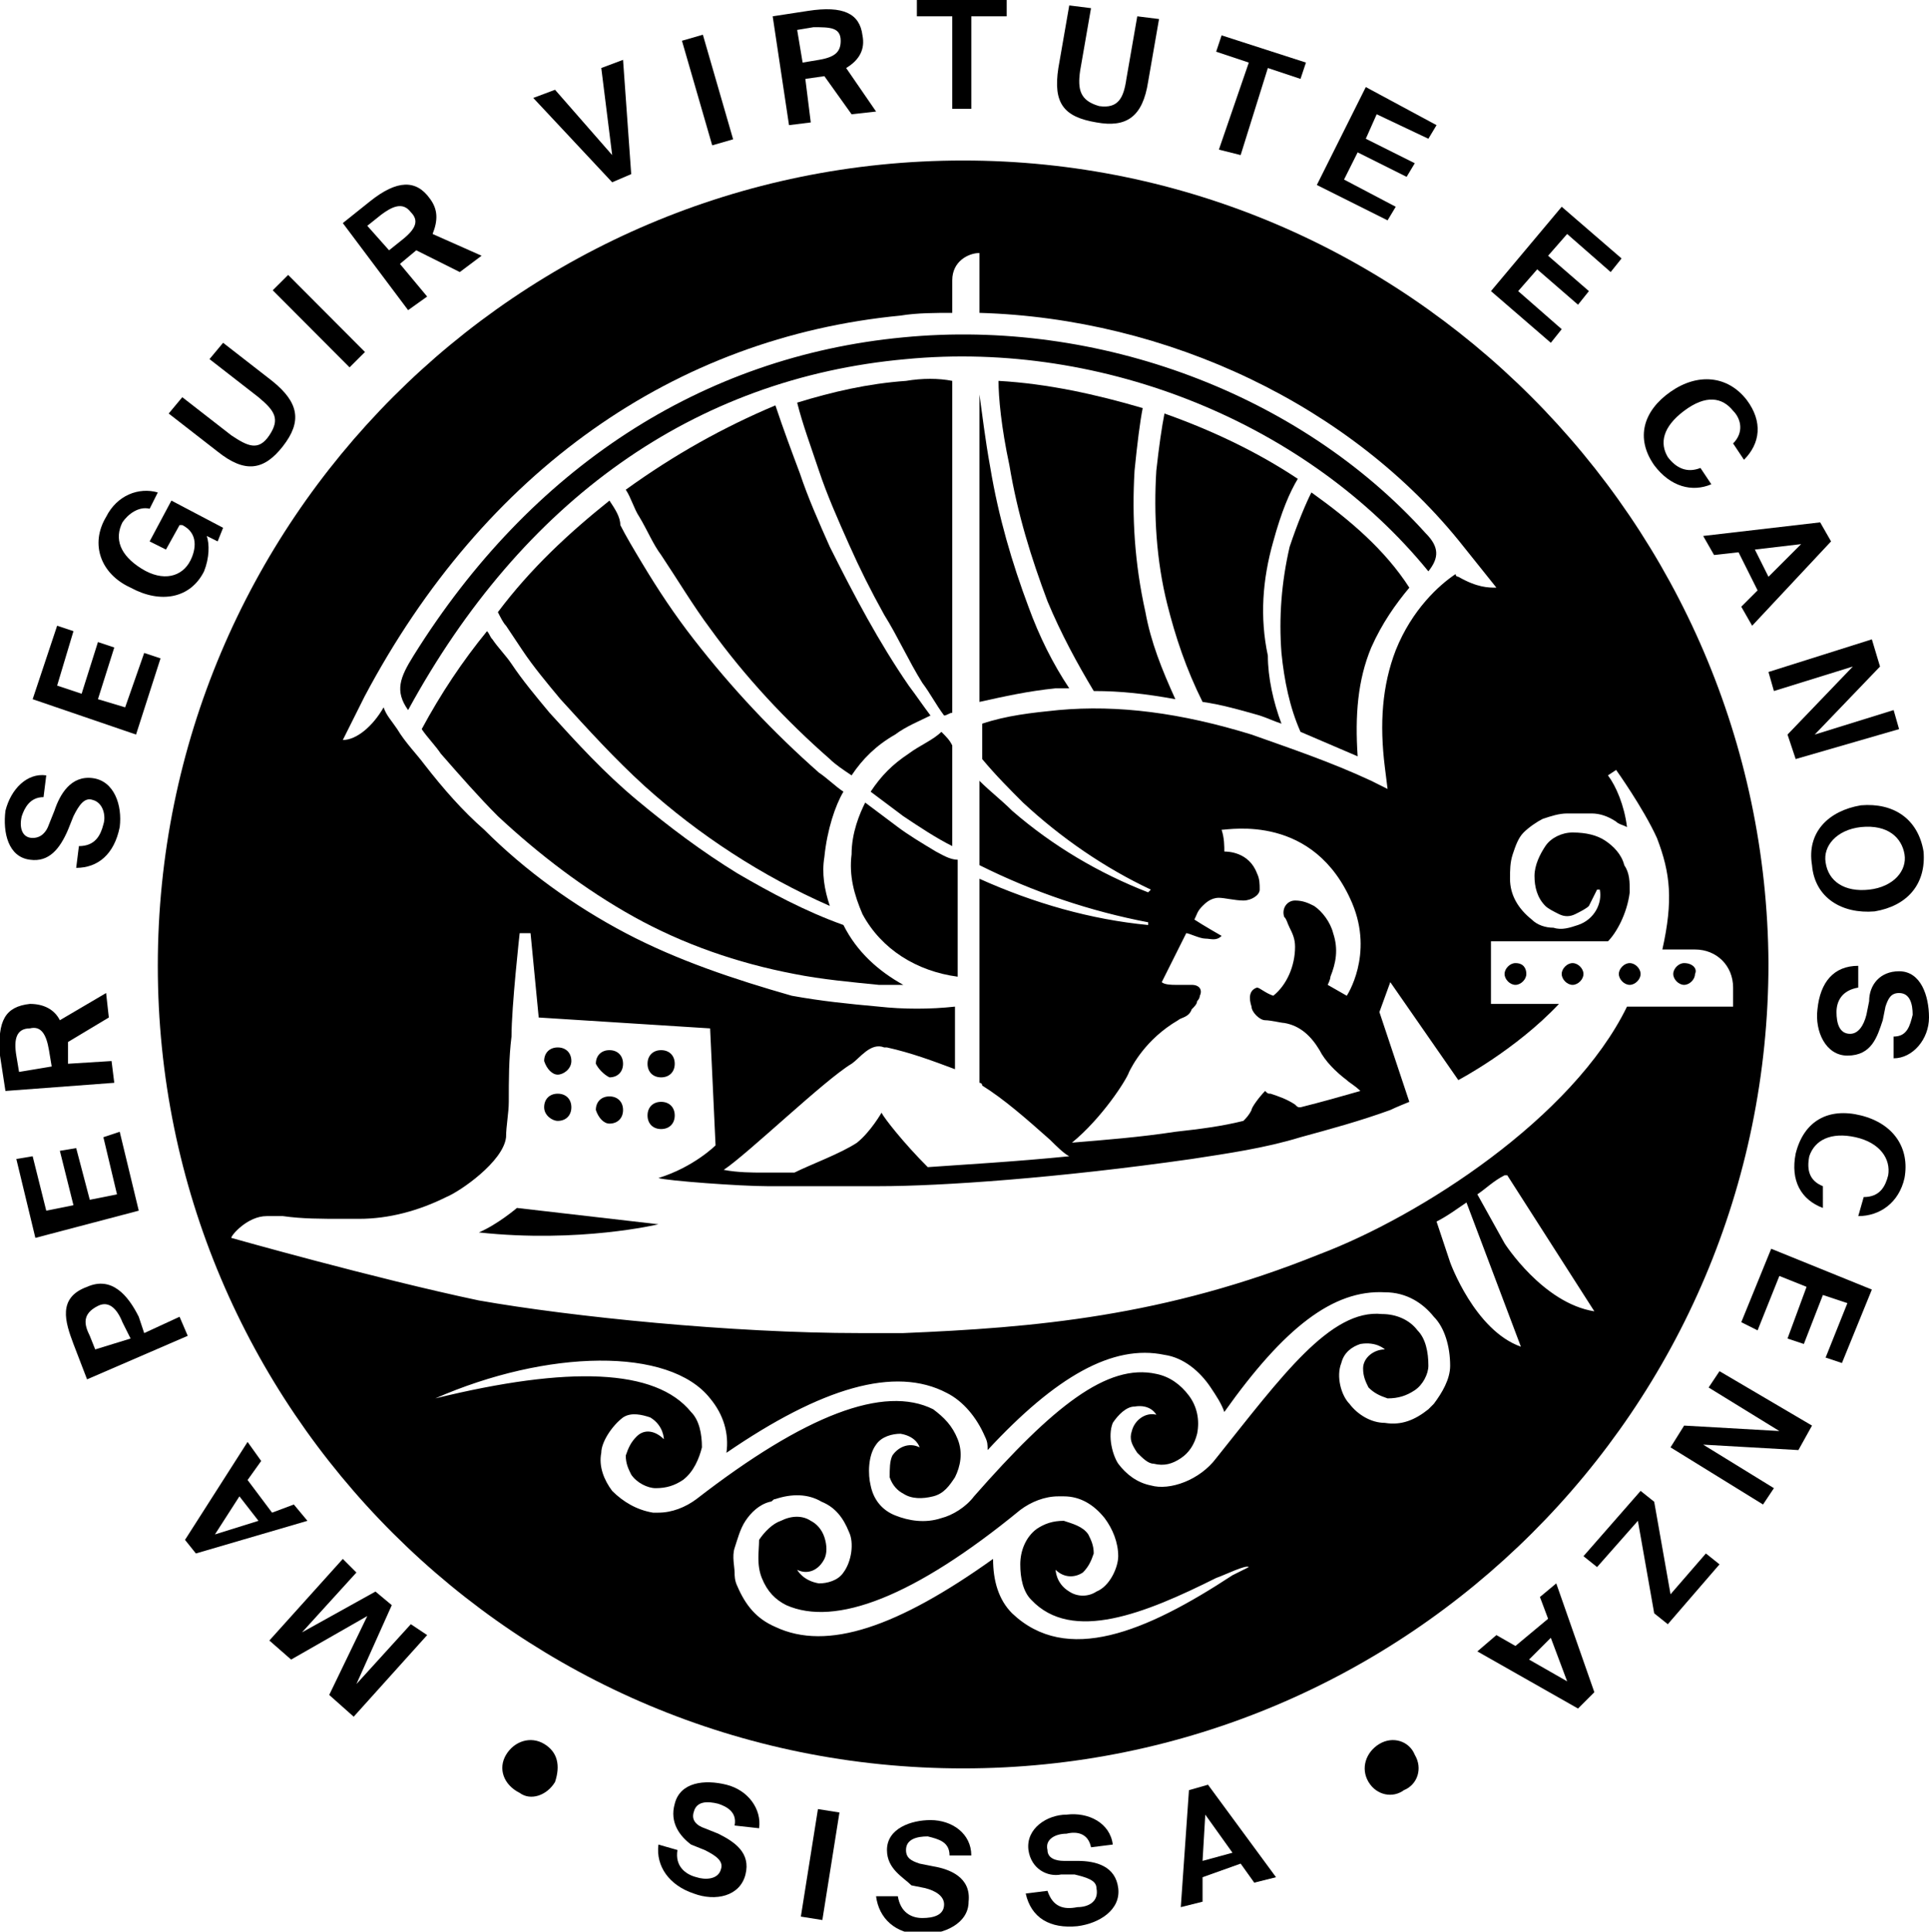
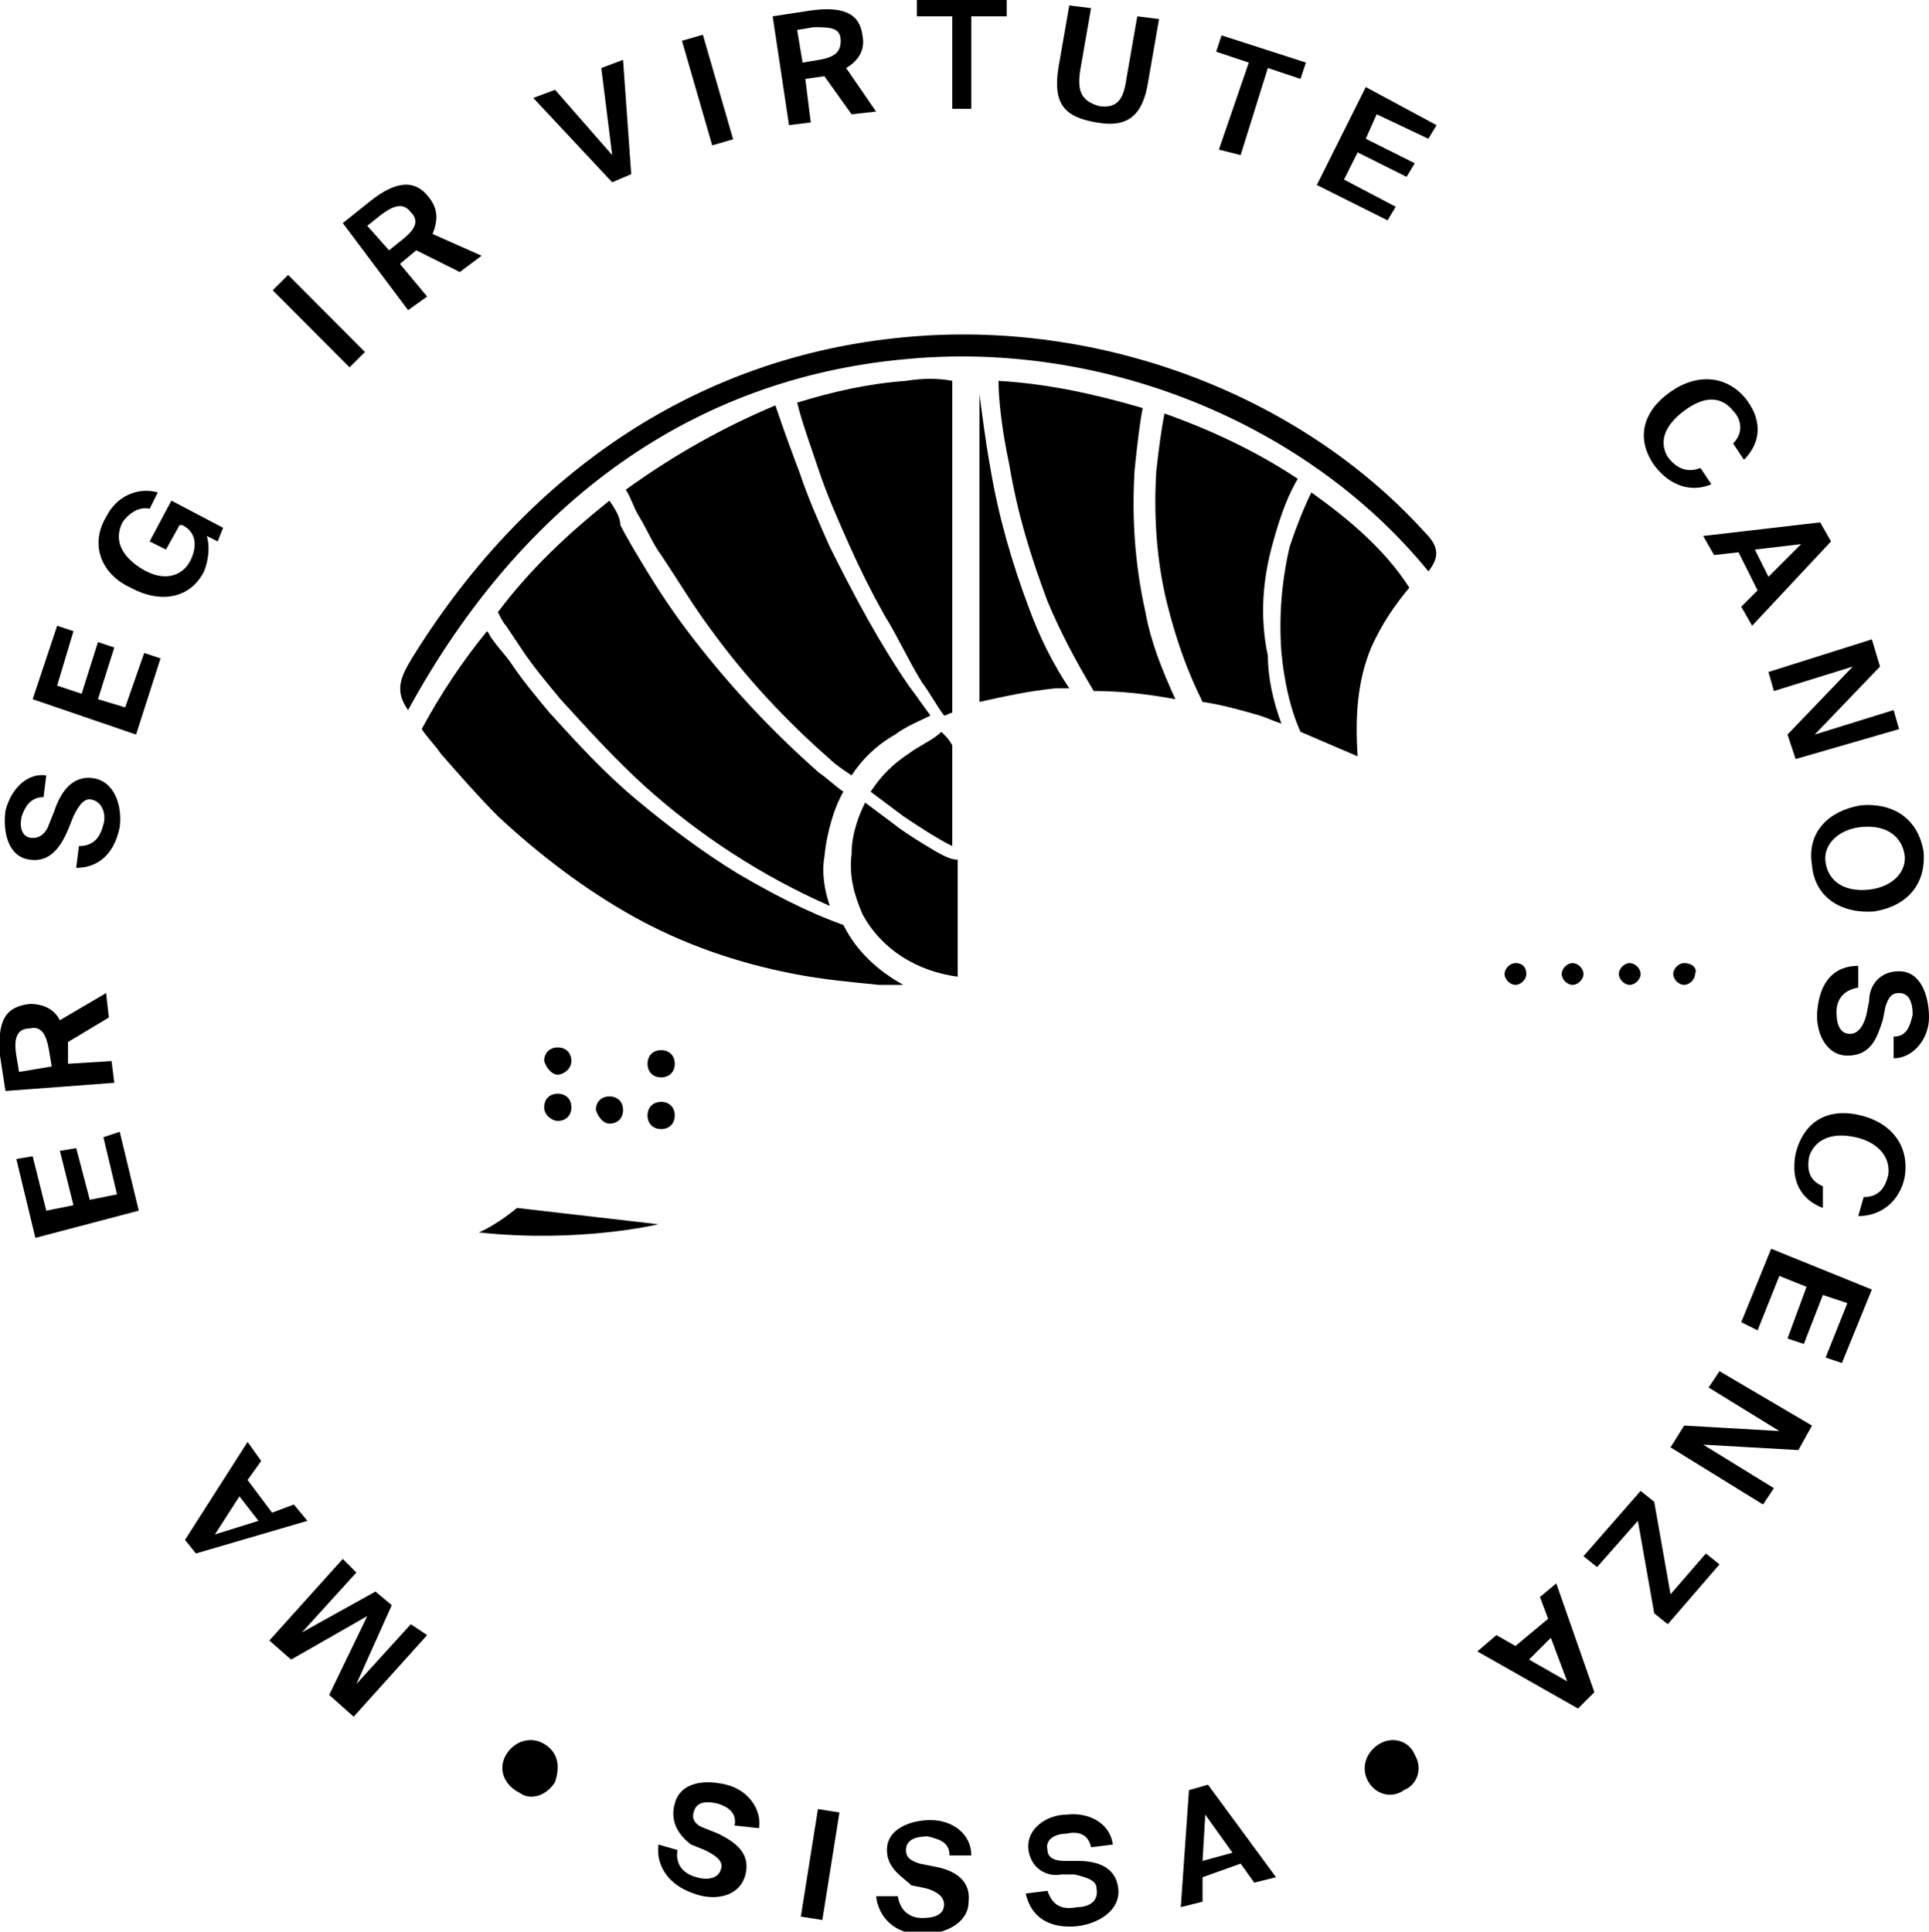
<svg xmlns="http://www.w3.org/2000/svg" version="1.1" id="Livello_1" x="0px" y="0px" viewBox="0 0 70.9 71" style="enable-background:new 0 0 70.9 71;" xml:space="preserve">
  <g>
    <g>
      <path d="M46.8,19.9c0.3-1.1,0.6-1.8,0.9-2.3c-1.5-1-3.2-1.8-4.9-2.4c-0.1,0.5-0.2,1.2-0.3,2.1c-0.1,1.6,0,3.3,0.4,4.9    c0.3,1.2,0.7,2.4,1.3,3.6c0.7,0.1,1.4,0.3,2.1,0.5c0.3,0.1,0.5,0.2,0.8,0.3c-0.3-0.8-0.5-1.7-0.5-2.5    C46.3,22.7,46.4,21.3,46.8,19.9" />
      <path d="M36.4,17.2c-0.2-1.1-0.3-2-0.4-2.7c0,3.1,0,7.2,0,11.3c0.9-0.2,1.8-0.4,2.8-0.5c0.2,0,0.4,0,0.5,0c-0.6-0.9-1.1-1.9-1.5-3    C37.2,20.7,36.7,19,36.4,17.2" />
      <path d="M41.7,17.3c0.1-1,0.2-1.8,0.3-2.3c-1.7-0.5-3.5-0.9-5.3-1c0,0.6,0.1,1.7,0.4,3.1c0.3,1.8,0.8,3.4,1.4,5    c0.5,1.2,1.1,2.3,1.7,3.3c1,0,1.9,0.1,3,0.3c-0.5-1.1-0.9-2.1-1.1-3.2C41.7,20.7,41.6,19,41.7,17.3" />
      <path d="M48.2,18.1c-0.2,0.4-0.5,1.1-0.8,2c-0.3,1.3-0.4,2.6-0.3,3.9c0.1,1,0.3,2,0.7,2.9c0.7,0.3,1.4,0.6,2.1,0.9    c-0.1-1.5,0-2.8,0.5-4c0.4-0.9,0.9-1.6,1.4-2.2C50.9,20.2,49.6,19.1,48.2,18.1" />
      <path d="M33.3,13.2c7.3-0.7,14.8,2.4,19.2,7.8c0.4-0.5,0.4-0.9-0.1-1.4c-4.6-5.1-12-7.9-19.2-7.2c-7.4,0.7-13.7,4.8-18,11.7    c-0.5,0.8-0.7,1.3-0.2,2C19.2,18.4,25.5,13.9,33.3,13.2" />
      <path d="M23,18c0.2,0.3,0.3,0.7,0.5,1c0.3,0.5,0.5,1,0.8,1.4c0.6,0.9,1.2,1.9,1.8,2.7c1.3,1.8,2.8,3.4,4.4,4.8    c0.2,0.2,0.5,0.4,0.8,0.6c0.4-0.6,0.9-1.1,1.6-1.5c0.4-0.3,0.9-0.5,1.3-0.7c-0.3-0.4-0.5-0.7-0.8-1.1c-1.1-1.6-2-3.3-2.9-5.1    c-0.4-0.9-0.8-1.8-1.1-2.7c-0.3-0.8-0.6-1.6-0.9-2.5C26.6,15.7,24.8,16.7,23,18" />
      <path d="M33.3,14c-1.4,0.1-2.7,0.4-4,0.8c0.2,0.8,0.5,1.6,0.8,2.5c0.3,0.9,0.7,1.8,1.1,2.7c0.4,0.9,0.8,1.7,1.3,2.6    c0.5,0.8,0.9,1.7,1.4,2.5c0.3,0.4,0.5,0.8,0.8,1.2c0.1,0,0.2-0.1,0.3-0.1l0-12.2C34.5,13.9,33.9,13.9,33.3,14" />
      <path d="M33.4,27.7c-0.6,0.4-1,0.8-1.4,1.4c0.4,0.3,0.8,0.6,1.2,0.9c0.6,0.4,1.2,0.8,1.8,1.1l0-3.7c-0.1-0.2-0.2-0.3-0.4-0.5    C34.3,27.2,33.8,27.4,33.4,27.7" />
      <path d="M34.4,31.3c-0.5-0.3-1-0.6-1.4-0.9c-0.4-0.3-0.8-0.6-1.2-0.9c-0.2,0.4-0.5,1.1-0.5,1.9c-0.1,0.8,0.1,1.5,0.4,2.2    c0.7,1.3,2,2.1,3.5,2.3l0-4.3C34.9,31.6,34.6,31.4,34.4,31.3" />
      <path d="M31,34C31,34,31,34,31,34c-1.4-0.5-2.7-1.2-3.9-1.9c-1.3-0.8-2.5-1.7-3.7-2.7c-1.2-1-2.2-2.1-3.2-3.2    c-0.5-0.6-1-1.2-1.4-1.8c-0.2-0.3-0.5-0.6-0.7-0.9c-0.1-0.1-0.1-0.2-0.2-0.3c-0.9,1.1-1.7,2.3-2.4,3.6c0.2,0.3,0.5,0.6,0.7,0.9    c0.7,0.8,1.4,1.6,2.1,2.3c1.5,1.4,3.2,2.7,5,3.7c1.8,1,3.8,1.7,5.9,2.1c1,0.2,2.1,0.3,3.1,0.4c0.3,0,0.6,0,0.9,0    C32.3,35.7,31.5,35,31,34" />
      <path d="M55.7,35.4c-0.2,0-0.4,0.2-0.4,0.4c0,0.2,0.2,0.4,0.4,0.4c0.2,0,0.4-0.2,0.4-0.4C56.1,35.6,56,35.4,55.7,35.4" />
      <path d="M22.4,18.4c-1.5,1.2-2.9,2.5-4.1,4.1c0.1,0.2,0.2,0.4,0.3,0.5c0.2,0.3,0.4,0.6,0.6,0.9c0.4,0.6,0.9,1.2,1.4,1.8    c1,1.1,2,2.2,3.1,3.2c2,1.8,4.3,3.3,6.8,4.4c-0.2-0.6-0.3-1.2-0.2-1.8c0.1-1,0.4-1.9,0.7-2.4c-0.3-0.2-0.6-0.5-0.9-0.7    c-1.7-1.5-3.2-3.1-4.6-4.9c-0.7-0.9-1.3-1.8-1.9-2.8c-0.3-0.5-0.6-1-0.8-1.4C22.8,19,22.6,18.7,22.4,18.4" />
      <path d="M24.3,39.6c0.3,0,0.5-0.2,0.5-0.5c0-0.3-0.2-0.5-0.5-0.5c-0.3,0-0.5,0.2-0.5,0.5C23.8,39.4,24,39.6,24.3,39.6" />
      <path d="M20.5,41.2c0.3,0,0.5-0.2,0.5-0.5c0-0.3-0.2-0.5-0.5-0.5c-0.3,0-0.5,0.2-0.5,0.5C20,41,20.3,41.2,20.5,41.2" />
      <path d="M57.8,35.4c-0.2,0-0.4,0.2-0.4,0.4c0,0.2,0.2,0.4,0.4,0.4c0.2,0,0.4-0.2,0.4-0.4C58.2,35.6,58,35.4,57.8,35.4" />
      <path d="M17.6,45.3c3.7,0.4,6.6-0.3,6.6-0.3L19,44.4C19,44.4,18.3,45,17.6,45.3" />
      <path d="M20.5,39.5c0.2,0,0.5-0.2,0.5-0.5c0-0.3-0.2-0.5-0.5-0.5c-0.3,0-0.5,0.2-0.5,0.5C20.1,39.3,20.3,39.5,20.5,39.5" />
      <path d="M61.9,35.4c-0.2,0-0.4,0.2-0.4,0.4c0,0.2,0.2,0.4,0.4,0.4c0.2,0,0.4-0.2,0.4-0.4C62.4,35.6,62.2,35.4,61.9,35.4" />
-       <path d="M59.8,37L59.8,37c-2,4.1-7.6,7.7-11.3,9.1C42.8,48.4,38,48.8,33.2,49c-0.5,0-1,0-1.6,0c-4.7,0-10.6-0.6-14-1.2    c-3.8-0.8-9.1-2.3-9.1-2.3c0-0.1,0.6-0.8,1.3-0.8c0,0,0,0,0.1,0c0.2,0,0.3,0,0.5,0c0.7,0.1,1.4,0.1,2.2,0.1c0.2,0,0.4,0,0.6,0    c1.1,0,2.2-0.3,3.2-0.8c0.5-0.2,2.1-1.3,2.2-2.2c0-0.4,0.1-0.9,0.1-1.3c0-0.8,0-1.6,0.1-2.4c0-1.1,0.3-3.8,0.3-3.8l0.4,0l0.3,3.1    l6.3,0.4l0.2,4.3c0,0-0.8,0.8-2.1,1.2c0.3,0.1,3,0.3,4,0.3c0.1,0,0.3,0,0.5,0c1.1,0,3.2,0,3.6,0c2.3,0,6.6-0.3,11.5-1    c1.3-0.2,2.7-0.4,4-0.8c1.1-0.3,2.2-0.6,3.3-1c0.2-0.1,0.7-0.3,0.7-0.3l-1.1-3.3l0.4-1.1l2.5,3.6c0,0,2.1-1.1,3.7-2.8l0,0h-2.5    v-2.3h4.3c0.3-0.3,0.7-1,0.8-1.8c0-0.4,0-0.7-0.2-1c-0.1-0.4-0.4-0.7-0.7-0.9c-0.3-0.2-0.7-0.3-1.2-0.3c-0.4,0-0.8,0.2-1,0.5    c-0.2,0.3-0.4,0.7-0.4,1.1c0,0.4,0.1,0.8,0.4,1.1c0.1,0.1,0.3,0.2,0.5,0.3c0.2,0.1,0.4,0.1,0.6,0c0.2-0.1,0.4-0.2,0.5-0.3    c0.1-0.2,0.2-0.4,0.3-0.6h0.1c0.1,0.5-0.2,1.1-0.8,1.3c-0.3,0.1-0.6,0.2-0.9,0.1c-0.3,0-0.6-0.1-0.8-0.3c-0.5-0.4-0.8-0.9-0.8-1.5    c0-0.3,0-0.6,0.1-0.9c0.1-0.3,0.2-0.6,0.4-0.8c0.2-0.2,0.5-0.4,0.7-0.5c0.3-0.1,0.6-0.2,0.9-0.2c0.3,0,0.6,0,0.9,0    c0.3,0,0.6,0.1,0.9,0.3c0.1,0.1,0.2,0.1,0.4,0.2c-0.1-0.8-0.4-1.5-0.7-1.9l0.3-0.2c0,0,1,1.4,1.5,2.5c0.5,1.3,0.6,2.3,0.2,4.1h1.2    c0.8,0,1.4,0.6,1.4,1.4V37H59.8z M55.3,45.7l-1-1.8c0.3-0.2,0.6-0.5,1-0.7c0,0,0,0,0.1,0l3.2,5C56.7,47.9,55.3,45.7,55.3,45.7     M53.3,46.4l-0.5-1.5c0.4-0.2,0.8-0.5,1.1-0.7l2,5.3C54.2,48.9,53.3,46.4,53.3,46.4 M53.3,50.2c0,0.5-0.3,1-0.6,1.4    c-0.1,0.1-0.1,0.1-0.2,0.2c-0.5,0.4-1,0.6-1.6,0.5c-0.5,0-1-0.3-1.3-0.7c-0.3-0.3-0.5-1-0.3-1.5c0.1-0.4,0.4-0.6,0.7-0.7    c0.6-0.1,0.9,0.2,0.9,0.2c-0.4,0-0.8,0.3-0.8,0.7c0,0.3,0.1,0.5,0.2,0.7c0.2,0.2,0.4,0.3,0.7,0.4c0.4,0,0.7-0.1,1-0.3    c0.3-0.2,0.5-0.6,0.5-0.9c0-0.5-0.1-1-0.4-1.3c-0.3-0.4-0.8-0.6-1.3-0.6c-1.9-0.2-3.7,2.3-6.1,5.3c-0.6,0.8-1.7,1.2-2.4,1    c-0.5-0.1-0.9-0.4-1.2-0.8c-0.2-0.3-0.4-1-0.2-1.5c0.2-0.3,0.5-0.6,0.8-0.6c0.6-0.1,0.8,0.3,0.8,0.3c-0.4-0.1-0.8,0.2-0.9,0.6    c-0.1,0.3,0,0.5,0.2,0.8c0.2,0.2,0.4,0.4,0.6,0.4c0.4,0.1,0.7,0,1-0.2c0.3-0.2,0.5-0.5,0.6-0.9c0.1-0.5,0-1-0.3-1.4    c-0.3-0.4-0.7-0.7-1.2-0.8c-1.8-0.4-3.8,1.2-6.7,4.5c-0.3,0.4-0.8,0.7-1.2,0.8c-0.6,0.2-1.2,0.1-1.7-0.1c-0.5-0.2-0.8-0.6-0.9-1.1    c-0.1-0.4-0.1-1.1,0.2-1.5c0.2-0.3,0.6-0.4,0.9-0.4c0.6,0.1,0.7,0.5,0.7,0.5c-0.4-0.2-0.8,0-1,0.3c-0.1,0.2-0.1,0.5-0.1,0.8    c0.1,0.3,0.3,0.5,0.5,0.6c0.3,0.2,0.7,0.2,1.1,0.1c0.4-0.1,0.6-0.4,0.8-0.7c0.2-0.4,0.3-0.9,0.1-1.4c-0.2-0.5-0.5-0.8-0.9-1.1    c-1.8-0.9-4.7,0.2-8.7,3.3c-0.4,0.3-0.9,0.5-1.4,0.5c-0.1,0-0.2,0-0.2,0c-0.6-0.1-1.1-0.4-1.5-0.8c-0.3-0.4-0.5-0.9-0.4-1.4    c0-0.4,0.4-1,0.8-1.3c0.3-0.2,0.7-0.1,1,0c0.5,0.3,0.5,0.8,0.5,0.8c-0.3-0.3-0.7-0.4-1-0.1c-0.2,0.2-0.3,0.4-0.4,0.7    c0,0.3,0.1,0.5,0.2,0.7c0.2,0.3,0.6,0.5,0.9,0.5c0.4,0,0.7-0.1,1-0.3c0.4-0.3,0.6-0.8,0.7-1.2c0-0.5-0.1-1-0.4-1.3    c-1.3-1.6-4.5-1.7-9.4-0.5c4.1-1.8,8.6-1.9,10.1,0c0.5,0.6,0.7,1.3,0.6,2c0,0,0,0,0,0c3.5-2.4,6.2-3.2,8.1-2.2    c0.6,0.3,1.1,0.9,1.4,1.6c0.1,0.2,0.1,0.3,0.1,0.5c2.5-2.7,4.6-3.9,6.5-3.5c0.7,0.1,1.3,0.6,1.7,1.2c0.2,0.3,0.4,0.6,0.5,0.9    c2.2-3.1,4-4.5,5.9-4.4c0.8,0,1.4,0.4,1.8,0.9C53.1,48.8,53.3,49.5,53.3,50.2 M45.3,57.9c-3.2,2.1-6.1,3.3-8.1,1.4    c-0.5-0.5-0.7-1.2-0.7-2c0,0,0,0,0,0c-3.5,2.5-6.1,3.4-8,2.5c-0.7-0.3-1.1-0.8-1.4-1.5c-0.1-0.2-0.1-0.4-0.1-0.5    c0-0.2-0.1-0.6,0-0.9c0.1-0.3,0.2-0.7,0.4-1c0.2-0.3,0.5-0.6,0.9-0.7c0.1,0,0.1-0.1,0.2-0.1c0.6-0.2,1.2-0.2,1.7,0.1    c0.5,0.2,0.8,0.6,1,1.1c0.2,0.4,0.1,1.1-0.2,1.5c-0.2,0.3-0.6,0.4-0.9,0.4c-0.6-0.1-0.8-0.5-0.8-0.5c0.4,0.2,0.8,0,1-0.4    c0.1-0.2,0.1-0.5,0-0.8c-0.1-0.3-0.3-0.5-0.5-0.6c-0.3-0.2-0.7-0.2-1.1,0c-0.3,0.1-0.6,0.4-0.8,0.7C27.9,57,27.8,57.5,28,58    s0.5,0.8,0.9,1c1.8,0.8,4.7-0.3,8.6-3.5c0.4-0.3,0.9-0.5,1.4-0.5c0.1,0,0.2,0,0.2,0c0.6,0,1.1,0.3,1.5,0.8    c0.3,0.4,0.5,0.9,0.5,1.4c0,0.4-0.3,1.1-0.8,1.3c-0.3,0.2-0.7,0.2-1,0c-0.5-0.3-0.5-0.8-0.5-0.8c0.3,0.3,0.7,0.3,1,0.1    c0.2-0.2,0.3-0.4,0.4-0.7c0-0.3-0.1-0.5-0.2-0.7c-0.2-0.3-0.6-0.4-0.9-0.5c-0.4,0-0.7,0.1-1,0.3c-0.4,0.3-0.6,0.8-0.6,1.3    c0,0.5,0.1,1,0.4,1.3c1.5,1.6,4.2,0.5,6.8-0.8c0.3-0.1,1.1-0.5,1.2-0.4C45.9,57.6,45.7,57.7,45.3,57.9 M43.3,37.5    c0.1-0.1,0.4-0.1,0.5-0.4c0.1-0.1,0.2-0.2,0.2-0.3c0.1-0.1,0.1-0.2,0.1-0.2c0.1-0.2,0-0.4-0.3-0.4c-0.1,0-0.4,0-0.6,0    c-0.1,0-0.4,0-0.5-0.1c0.1-0.2,0.2-0.4,0.3-0.6c0.1-0.2,0.2-0.4,0.3-0.6c0.1-0.2,0.2-0.4,0.3-0.6c0.1,0,0.5,0.2,0.7,0.2    c0.2,0,0.4,0.1,0.6-0.1c0,0-0.7-0.4-1-0.6c0.1-0.2,0.1-0.3,0.3-0.5c0.1-0.1,0.3-0.3,0.6-0.3c0.2,0,0.6,0.1,0.9,0.1    c0.3,0,0.6-0.2,0.6-0.4c0-0.2,0-0.4-0.1-0.6c-0.3-0.8-1.1-0.8-1.2-0.8c0-0.2,0-0.5-0.1-0.8c0.3,0,3.4-0.6,4.8,2.7    c0.8,1.9-0.2,3.4-0.2,3.4l-0.7-0.4c0,0,0.1-0.2,0.1-0.3c0.2-0.5,0.3-1,0.1-1.6c-0.1-0.4-0.4-0.8-0.7-1c-0.2-0.1-0.4-0.2-0.7-0.2    c-0.3,0-0.5,0.3-0.4,0.6c0.1,0.1,0.1,0.2,0.2,0.4c0.1,0.2,0.2,0.4,0.2,0.7c0,0.7-0.3,1.4-0.8,1.8c-0.3-0.1-0.5-0.3-0.6-0.3    c-0.3,0.1-0.3,0.4-0.2,0.7c0,0.2,0.3,0.5,0.5,0.5c0.2,0,0.6,0.1,0.7,0.1c0.6,0.1,1,0.5,1.3,1c0.2,0.4,0.6,0.8,1,1.1    c0.1,0.1,0.3,0.2,0.5,0.4c-0.7,0.2-1.4,0.4-2.2,0.6c-0.1,0-0.1,0-0.2-0.1c-0.3-0.2-0.6-0.3-0.9-0.4c-0.1,0-0.1,0-0.2-0.1    c-0.2,0.2-0.5,0.6-0.5,0.7c-0.1,0.2-0.2,0.3-0.3,0.4c-0.8,0.2-1.6,0.3-2.5,0.4c-1.3,0.2-2.6,0.3-3.8,0.4c1.1-0.9,2-2.3,2.1-2.6    C41.6,39.2,42.1,38.2,43.3,37.5 M13.4,25.6c4.4-8.3,11.4-13.2,19.7-14c0.6-0.1,1.3-0.1,1.9-0.1l0-1.2c0-0.7,0.6-1,1-1    c0,0,0,0.8,0,2.2c6.9,0.2,13.7,3.4,17.8,8.6c0.4,0.5,0.8,1,1.2,1.5c-0.3,0-0.7,0-1.4-0.4c0,0-0.1,0-0.1-0.1c0,0,0,0,0,0    c-0.6,0.4-1.6,1.3-2.2,2.8c-0.5,1.3-0.6,2.7-0.4,4.3L51,29l-0.6-0.3C48.9,28,47.4,27.5,46,27c-2.6-0.8-4.9-1.1-7.1-0.9    c-1,0.1-1.9,0.2-2.8,0.5c0,0.4,0,0.8,0,1.3c0.5,0.6,1,1.1,1.5,1.6c1.4,1.3,3,2.4,4.7,3.2l-0.1,0.1c-1.8-0.7-3.5-1.7-5-3    c-0.4-0.4-0.8-0.7-1.2-1.1c0,1.1,0,2.1,0,3.1c0,0,0,0,0,0c2,1,4.1,1.7,6.2,2.1l0,0.1c-2.1-0.2-4.2-0.8-6.2-1.7c0,3.6,0,6.4,0,7.5    c0,0,0.1,0,0.1,0.1c0.8,0.5,1.6,1.2,2.5,2c0.2,0.2,0.5,0.5,0.7,0.6c-2,0.2-3.8,0.3-5.2,0.4c-0.9-0.9-1.6-1.8-1.7-2    c0,0-0.4,0.7-0.9,1.1c-0.6,0.4-1.7,0.8-2.3,1.1c-0.3,0-0.6,0-0.8,0c-0.2,0-0.3,0-0.4,0c-0.3,0-0.9,0-1.4-0.1    c0.9-0.6,3.7-3.3,4.7-3.9c0.3-0.2,0.7-0.8,1.2-0.6c0,0,0.1,0,0.1,0c0.9,0.2,1.7,0.5,2.5,0.8l0-2.3c-0.9,0.1-1.9,0.1-2.8,0    c-1.1-0.1-2.1-0.2-3.2-0.4C27,36,24.9,35.3,23,34.3c-1.9-1-3.7-2.3-5.2-3.8c-0.8-0.7-1.5-1.5-2.2-2.4c-0.3-0.4-0.7-0.8-1-1.3    c-0.2-0.3-0.4-0.5-0.5-0.8c-0.4,0.7-1,1.2-1.5,1.2C12.8,26.8,13.1,26.2,13.4,25.6 M35.4,5.9C19,5.9,5.8,19.2,5.8,35.5    C5.8,51.8,19,65,35.4,65c16.3,0,29.6-13.2,29.6-29.6C64.9,19.2,51.7,5.9,35.4,5.9" />
      <path d="M22.4,41.3c0.3,0,0.5-0.2,0.5-0.5c0-0.3-0.2-0.5-0.5-0.5c-0.3,0-0.5,0.2-0.5,0.5C22,41.1,22.2,41.3,22.4,41.3" />
      <path d="M59.9,35.4c-0.2,0-0.4,0.2-0.4,0.4c0,0.2,0.2,0.4,0.4,0.4c0.2,0,0.4-0.2,0.4-0.4C60.3,35.6,60.1,35.4,59.9,35.4" />
-       <path d="M22.4,39.6c0.3,0,0.5-0.2,0.5-0.5c0-0.3-0.2-0.5-0.5-0.5c-0.3,0-0.5,0.2-0.5,0.5C22,39.3,22.2,39.5,22.4,39.6" />
      <path d="M24.3,41.5c0.3,0,0.5-0.2,0.5-0.5c0-0.3-0.2-0.5-0.5-0.5c-0.3,0-0.5,0.2-0.5,0.5C23.8,41.3,24,41.5,24.3,41.5" />
      <path d="M18.6,64.5c0.3-0.5,0.9-0.7,1.4-0.4c0.5,0.3,0.6,0.8,0.4,1.4c-0.3,0.5-0.9,0.7-1.3,0.4C18.5,65.6,18.3,65,18.6,64.5" />
    </g>
    <polygon points="13.1,61.9 15.1,59.7 15.7,60.1 13,63.1 12.1,62.3 13.5,59.4 10.7,61 9.9,60.3 12.6,57.3 13.1,57.8 11.1,60    13.8,58.5 14.4,59  " />
    <path d="M8.8,55l-0.9,1.4l1.6-0.5L8.8,55z M6.8,56.6L9.1,53l0.5,0.7l-0.5,0.7l0.9,1.2l0.8-0.3l0.5,0.6l-4.1,1.2L6.8,56.6z" />
    <g>
-       <path d="M4.8,49.2l-0.3-0.6C4.3,48.1,4,47.8,3.6,48c-0.6,0.3-0.5,0.7-0.3,1.1l0.2,0.5L4.8,49.2z M3.2,47.3    c0.9-0.4,1.5,0.3,1.9,1.1l0.2,0.6l1.3-0.6l0.3,0.7l-3.7,1.6l-0.5-1.3C2.4,48.6,2.1,47.7,3.2,47.3" />
-     </g>
+       </g>
    <polygon points="0.6,42.6 1.2,42.5 1.7,44.5 2.7,44.3 2.2,42.3 2.8,42.2 3.3,44.1 4.3,43.9 3.8,41.8 4.4,41.6 5.1,44.5 1.3,45.5     " />
    <g>
      <path d="M1.9,39.2l-0.1-0.6c-0.1-0.6-0.3-0.9-0.7-0.8c-0.5,0-0.6,0.4-0.5,1l0.1,0.6L1.9,39.2z M2.5,39.1L4.1,39l0.1,0.8l-4,0.3    L0,38.8c-0.1-1.3,0.2-1.8,1.1-1.9c0.5,0,0.9,0.2,1.1,0.6l1.7-1l0.1,0.9l-1.5,0.9L2.5,39.1z" />
      <path d="M1.1,31.6c-0.8-0.1-1-1-0.9-1.8C0.4,29,1,28.4,1.7,28.5l-0.1,0.8c-0.5,0-0.7,0.4-0.8,0.7c-0.1,0.4,0,0.8,0.4,0.8    c0.3,0,0.5-0.2,0.6-0.5L2,29.8c0.2-0.6,0.6-1.3,1.4-1.2c0.8,0.1,1.1,1,1,1.8c-0.2,1-0.8,1.5-1.6,1.5l0.1-0.8    c0.6,0,0.8-0.4,0.9-0.8c0.1-0.3,0-0.8-0.4-0.9c-0.3-0.1-0.5,0.2-0.7,0.6l-0.2,0.5C2.2,31.2,1.8,31.7,1.1,31.6" />
    </g>
    <polygon points="2.1,23 2.7,23.2 2.1,25.2 3,25.5 3.6,23.6 4.2,23.8 3.6,25.7 4.6,26 5.3,24 5.9,24.2 5,27 1.2,25.7  " />
    <g>
      <path d="M5.5,18.7c-0.4-0.1-0.8,0.2-1,0.5c-0.3,0.6-0.1,1.2,0.7,1.7C6,21.4,6.7,21.2,7,20.6c0.2-0.4,0.3-1-0.3-1.3l-0.1,0    l-0.5,0.9l-0.6-0.3l0.8-1.5l1.9,1L8,19.9l-0.4-0.2C7.7,20,7.7,20.5,7.5,21c-0.5,1-1.6,1.2-2.7,0.6C3.7,21.1,3.3,20,3.9,19    c0.4-0.8,1.2-1.1,1.9-0.9L5.5,18.7z" />
-       <path d="M8.5,16c0.6,0.4,1,0.6,1.4,0c0.4-0.6,0.2-0.9-0.4-1.4l-1.8-1.4l0.5-0.6l1.8,1.4c1,0.8,1.1,1.5,0.4,2.4    c-0.7,0.9-1.4,1-2.4,0.2l-1.8-1.4l0.5-0.6L8.5,16z" />
    </g>
    <rect x="11.3" y="9.8" transform="matrix(0.708 -0.706 0.706 0.708 -4.895 11.71)" width="0.8" height="4" />
    <g>
      <path d="M14.3,9.2l0.5-0.4c0.5-0.4,0.6-0.7,0.3-1c-0.3-0.4-0.7-0.2-1.1,0.1l-0.5,0.4L14.3,9.2z M14.7,9.7l1,1.2L15,11.4l-2.4-3.2    l1-0.8c1-0.8,1.7-0.8,2.2-0.1c0.3,0.4,0.3,0.8,0.1,1.3l1.8,0.8L16.9,10l-1.6-0.8L14.7,9.7z" />
    </g>
    <polygon points="22.5,5.7 22.1,2.5 22.9,2.2 23.2,6.4 22.5,6.7 19.6,3.6 20.4,3.3  " />
    <rect x="25.6" y="1.3" transform="matrix(0.961 -0.278 0.278 0.961 0.102 7.366)" width="0.8" height="4" />
    <g>
      <path d="M29.5,2.3l0.6-0.1c0.6-0.1,0.8-0.3,0.8-0.7C30.9,1,30.5,1,29.9,1l-0.6,0.1L29.5,2.3z M29.6,2.9l0.2,1.6L29,4.6l-0.6-4    l1.3-0.2c1.3-0.2,1.9,0.1,2,0.9c0.1,0.5-0.1,0.9-0.6,1.2l1.1,1.6l-0.9,0.1l-1-1.4L29.6,2.9z" />
      <path d="M39.7,2.6c-0.1,0.7,0,1.1,0.7,1.3c0.7,0.1,0.9-0.3,1-1l0.4-2.3l0.8,0.1L42.2,3c-0.2,1.3-0.8,1.7-1.9,1.5    c-1.2-0.2-1.6-0.7-1.4-2l0.4-2.3l0.8,0.1L39.7,2.6z" />
    </g>
    <polygon points="44.7,1.9 44.9,1.3 48,2.3 47.8,2.9 46.6,2.5 45.6,5.7 44.8,5.5 45.9,2.3  " />
    <polygon points="52.8,4.6 52.5,5.1 50.6,4.2 50.2,5.1 52,6 51.7,6.5 49.9,5.6 49.4,6.6 51.3,7.6 51,8.1 48.4,6.8 50.2,3.2  " />
-     <polygon points="59.6,9.5 59.2,10 57.6,8.6 56.9,9.4 58.4,10.7 58,11.2 56.5,9.9 55.8,10.7 57.4,12.1 57,12.6 54.8,10.7 57.4,7.6     " />
    <g>
      <path d="M60.8,17.1c-0.7-1-0.4-2,0.6-2.7c1-0.7,2.1-0.6,2.8,0.3c0.6,0.8,0.5,1.6-0.1,2.2l-0.4-0.6c0.4-0.4,0.3-0.9,0-1.2    c-0.4-0.5-1-0.6-1.8,0c-0.8,0.6-0.9,1.2-0.6,1.7c0.3,0.4,0.7,0.6,1.2,0.4l0.4,0.6C62.2,18.1,61.4,17.9,60.8,17.1" />
    </g>
    <path d="M65,21.2l1.2-1.2l-1.7,0.2L65,21.2z M67.3,19.9l-2.9,3.1L64,22.3l0.6-0.6l-0.7-1.4L63,20.4l-0.4-0.7l4.3-0.5L67.3,19.9z" />
    <polygon points="68.1,24.5 65.2,25.4 65,24.7 68.8,23.5 69.1,24.5 66.7,27 69.6,26.1 69.8,26.8 66,27.9 65.7,27  " />
    <g>
      <path d="M68.7,32.7c0.9-0.1,1.4-0.7,1.3-1.3c-0.1-0.6-0.6-1.1-1.6-1c-0.9,0.1-1.4,0.7-1.3,1.3C67.2,32.4,67.8,32.8,68.7,32.7     M68.4,29.6c1.2-0.1,2.1,0.5,2.3,1.7c0.1,1.2-0.6,2-1.8,2.2c-1.2,0.1-2.2-0.5-2.3-1.7C66.4,30.6,67.2,29.8,68.4,29.6" />
      <path d="M69.8,35.7c0.8,0,1.1,0.9,1.1,1.7c0,0.8-0.6,1.5-1.3,1.5l0-0.8c0.5,0,0.6-0.4,0.7-0.8c0-0.4-0.1-0.8-0.5-0.8    c-0.3,0-0.4,0.2-0.5,0.5l-0.1,0.5c-0.2,0.6-0.4,1.3-1.3,1.3c-0.8,0-1.2-0.9-1.1-1.7c0.1-1,0.6-1.6,1.5-1.6l0,0.8    c-0.6,0.1-0.8,0.5-0.8,0.9c0,0.4,0.1,0.8,0.5,0.8c0.3,0,0.5-0.3,0.6-0.7l0.1-0.5C68.7,36.2,69.1,35.7,69.8,35.7" />
      <path d="M66,42.4c0.3-1.2,1.2-1.7,2.4-1.4c1.2,0.3,1.8,1.2,1.6,2.3c-0.2,0.9-0.9,1.4-1.7,1.4l0.2-0.7c0.6,0,0.8-0.4,0.9-0.8    c0.1-0.6-0.3-1.2-1.2-1.4c-0.9-0.2-1.5,0.1-1.7,0.7c-0.1,0.5,0,0.9,0.5,1.1L67,44.4C66.2,44.1,65.8,43.4,66,42.4" />
    </g>
    <polygon points="67.7,50.1 67.1,49.9 67.9,47.9 67,47.6 66.3,49.4 65.7,49.2 66.4,47.3 65.4,46.9 64.6,48.9 64,48.6 65.1,45.9    68.8,47.4  " />
    <polygon points="65.4,52.6 62.8,51 63.2,50.4 66.6,52.4 66.1,53.3 62.6,53.1 65.2,54.7 64.8,55.3 61.4,53.2 61.9,52.4  " />
    <polygon points="60.2,55.9 58.7,57.6 58.2,57.2 60.3,54.8 60.8,55.2 61.4,58.6 62.7,57.1 63.2,57.5 61.3,59.7 60.8,59.3  " />
    <path d="M56.2,61l1.4,0.8l-0.6-1.6L56.2,61z M58,62.8l-3.7-2.1l0.7-0.6l0.7,0.4l1.2-1l-0.3-0.8l0.6-0.5l1.4,4L58,62.8z" />
    <g>
      <path d="M50.3,65.5c-0.3-0.5-0.1-1.1,0.4-1.4c0.5-0.3,1.1-0.1,1.3,0.4c0.3,0.5,0.1,1.1-0.4,1.3C51.2,66.1,50.6,66,50.3,65.5" />
    </g>
    <polygon points="33.7,0.6 33.7,0 37,0 37,0.6 35.7,0.6 35.7,4 35,4 35,0.6  " />
    <g>
      <path d="M24.8,66.3c0.2-0.8,1.1-0.9,1.9-0.7c0.8,0.2,1.3,0.9,1.2,1.6L27,67.1c0.1-0.5-0.3-0.7-0.6-0.8c-0.4-0.1-0.8-0.1-0.9,0.3    c-0.1,0.3,0.1,0.5,0.4,0.6l0.5,0.2c0.6,0.3,1.2,0.7,1,1.5c-0.2,0.8-1.1,1-1.9,0.7c-0.9-0.3-1.4-1-1.3-1.8l0.7,0.2    c-0.1,0.6,0.3,0.9,0.7,1c0.3,0.1,0.8,0.1,0.9-0.3c0.1-0.3-0.2-0.5-0.6-0.7l-0.5-0.2C25,67.5,24.6,67,24.8,66.3" />
    </g>
    <rect x="28.1" y="68.2" transform="matrix(0.157 -0.988 0.988 0.157 -42.358 87.503)" width="4" height="0.8" />
    <g>
      <path d="M32.6,68c0-0.8,0.9-1.1,1.6-1.1c0.8,0,1.5,0.5,1.5,1.3l-0.8,0c0-0.5-0.4-0.6-0.8-0.7c-0.4,0-0.8,0.1-0.8,0.5    c0,0.3,0.2,0.4,0.5,0.5l0.5,0.1c0.6,0.1,1.4,0.4,1.3,1.3c0,0.8-0.9,1.2-1.7,1.2c-1,0-1.6-0.6-1.7-1.4l0.8,0    c0.1,0.6,0.5,0.8,0.9,0.8c0.4,0,0.8-0.1,0.8-0.5c0-0.3-0.3-0.5-0.7-0.6l-0.5-0.1C33.2,69,32.6,68.7,32.6,68" />
      <path d="M37.8,68c-0.1-0.8,0.7-1.3,1.4-1.3c0.8-0.1,1.6,0.3,1.7,1.1l-0.8,0.1c-0.1-0.5-0.5-0.6-0.9-0.5c-0.4,0-0.8,0.2-0.7,0.6    c0,0.3,0.3,0.4,0.6,0.4l0.5,0c0.7,0,1.4,0.2,1.5,1c0.1,0.8-0.7,1.3-1.5,1.4c-1,0.1-1.7-0.3-1.9-1.2l0.8-0.1    c0.2,0.6,0.6,0.7,1.1,0.6c0.4,0,0.8-0.2,0.7-0.7c0-0.3-0.4-0.4-0.8-0.5l-0.5,0C38.5,69,37.9,68.7,37.8,68" />
    </g>
    <path d="M45.3,68.1l-1-1.4l-0.1,1.7L45.3,68.1z M44.4,65.6l2.5,3.4l-0.8,0.2l-0.5-0.7L44.2,69l0,0.9l-0.8,0.2l0.3-4.3L44.4,65.6z" />
  </g>
</svg>